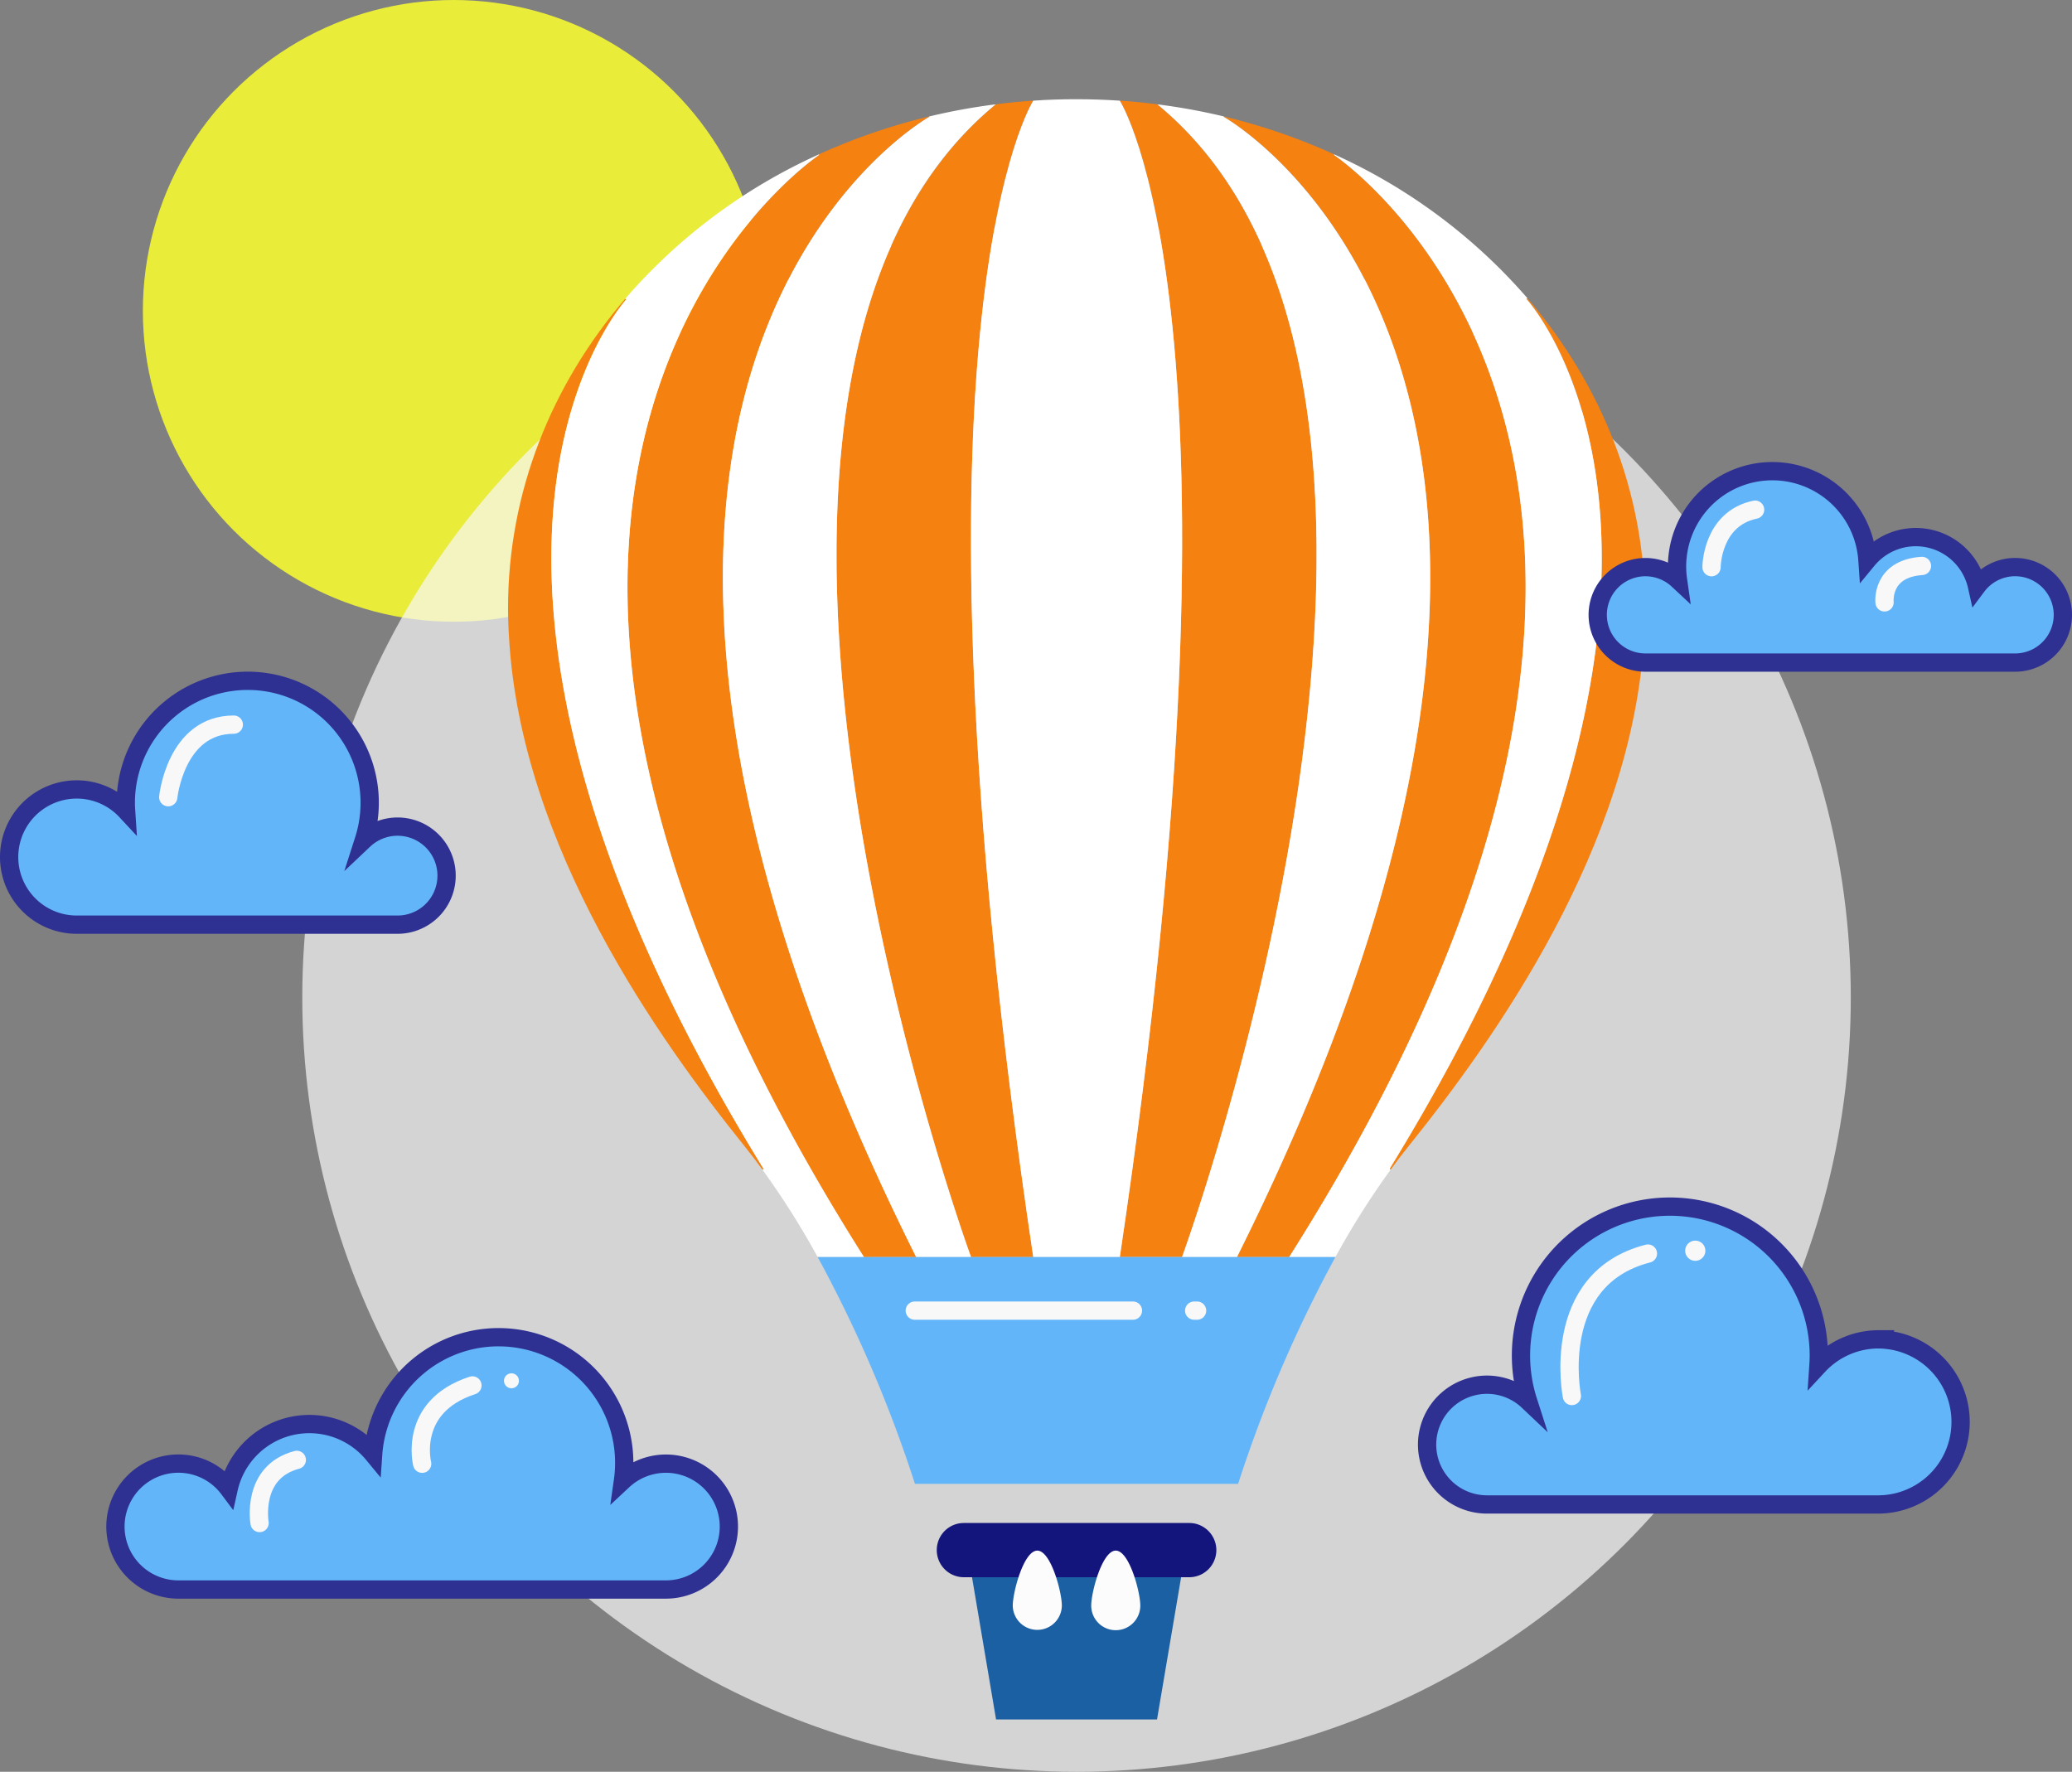
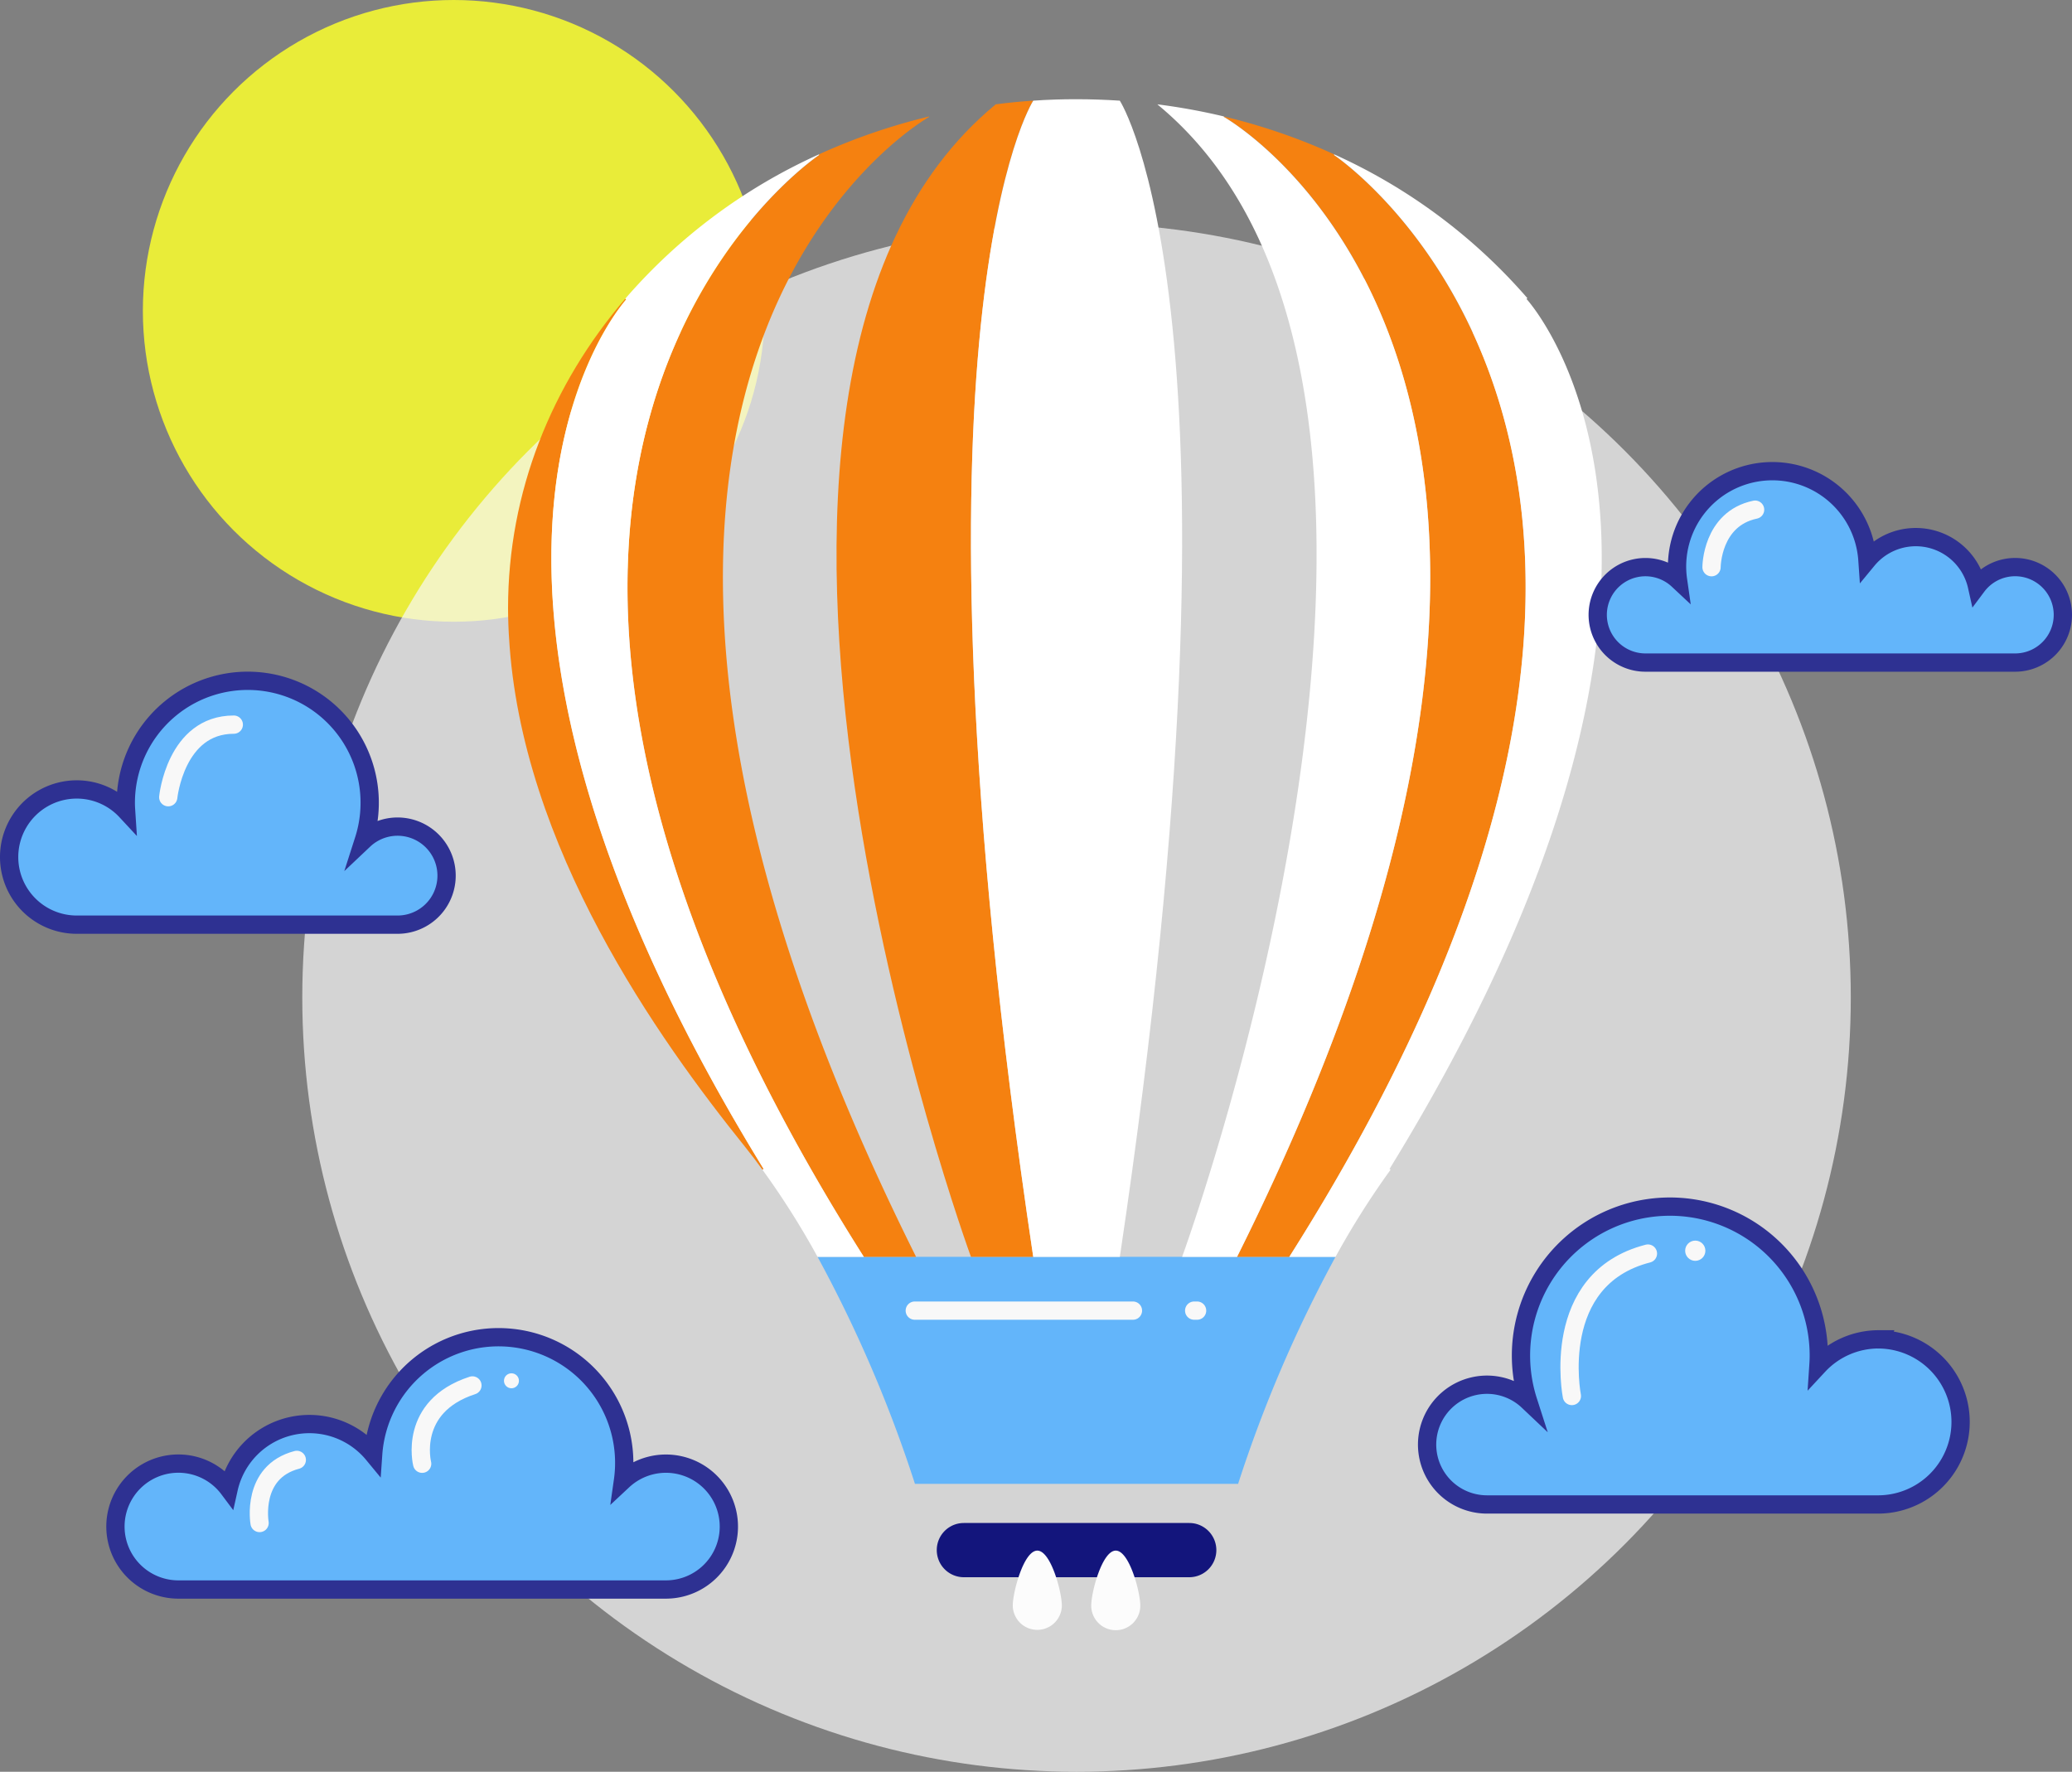
<svg xmlns="http://www.w3.org/2000/svg" width="453.366" height="387.667" viewBox="0 0 453.366 387.667">
  <rect x="0" y="0" width="453.366" height="387.667" fill="#808080" stroke="none" />
  <circle cx="68.019" cy="68.019" r="68.019" transform="translate(31.259 0)" fill="#e9ec39" />
  <circle cx="169.412" cy="169.412" r="169.412" transform="translate(66.141 48.843)" fill="#f8f8f8" opacity="0.7" />
  <g transform="translate(2 148.95)">
    <path d="M16.792,277.543a14.736,14.736,0,0,1,10.8,4.706c-.04-.6-.067-1.2-.067-1.805a26.684,26.684,0,1,1,52.092,8.164,10.727,10.727,0,1,1,7.368,18.52H16.792a14.792,14.792,0,1,1,0-29.585Z" transform="translate(-2 -253.759)" fill="#63b5fa" stroke="#2e3192" stroke-miterlimit="10" stroke-width="4" />
    <path d="M61.309,285.995s1.594-15.878,14.343-15.878" transform="translate(-26.496 -260.515)" fill="none" stroke="#f8f8f8" stroke-linecap="round" stroke-linejoin="round" stroke-miterlimit="10" stroke-width="4" />
  </g>
  <g transform="translate(111.164 21.704)">
-     <path d="M406.683,587.933l-5.273,31.116H366.189l-5.261-31.116Z" transform="translate(-259.41 -264.535)" fill="#1c60a4" />
    <path d="M401.257,579.582H353.719a5.931,5.931,0,0,1-5.928-5.928v-.013a5.924,5.924,0,0,1,4.824-5.825,6.315,6.315,0,0,1,1.1-.1h49.309a6.348,6.348,0,0,1,1.116.1,5.945,5.945,0,0,1,4.824,5.825v.013a5.933,5.933,0,0,1-5.941,5.928Z" transform="translate(-253.984 -256.184)" fill="#13157c" />
    <path d="M406.575,468.5h10.111a290.883,290.883,0,0,0-21.312,49.669H324.661A290.83,290.83,0,0,0,303.349,468.5H406.575Z" transform="translate(-235.629 -215.208)" fill="#63b5fa" />
    <path d="M213.818,111.508c-4.08,4.747-48.95,61.678,30.076,190.244l-.244.18c-1.244-1.719-2.528-3.413-3.849-5.056-18.695-23.249-49.04-65.592-51.619-111.578-.013-.257-.039-.5-.051-.757-.026-.578-.051-1.167-.077-1.745-.039-1.232-.077-2.476-.077-3.721,0-25.482,9.559-48.963,25.649-67.734Z" transform="translate(-187.977 -67.691)" fill="#f58110" />
    <path d="M298.493,43.425l.026.09c-2.04,1.167-98.619,57.56-2.874,249.421H284.212C173.866,118.7,274.448,51.842,274.448,51.842l-.064-.129A133.24,133.24,0,0,1,298.493,43.425Z" transform="translate(-206.367 -39.64)" fill="#f58110" />
    <path d="M353.463,37.522v.013s-30.653,47.295,0,252.963H339.836S270.2,100.227,345.212,38.369v-.038C347.933,37.972,350.692,37.7,353.463,37.522Z" transform="translate(-238.55 -37.202)" fill="#f58110" />
-     <path d="M516.568,301.673c79.745-129.747,33.322-186.536,29.973-190.36l.193-.167c16.141,18.784,25.739,42.317,25.739,67.85,0,1.244-.026,2.489-.077,3.721-.013.578-.039,1.167-.077,1.745-.013.257-.026.5-.039.757-2.592,45.986-32.924,88.328-51.632,111.578q-1.983,2.464-3.849,5.043Z" transform="translate(-323.693 -67.61)" fill="#f58110" />
-     <path d="M424.286,38.369c75.022,61.858,5.376,252.128,5.376,252.128H416.036c30.666-205.668,0-252.963,0-252.963v-.013c2.772.18,5.53.449,8.251.808Z" transform="translate(-282.171 -37.202)" fill="#f58110" />
    <path d="M478.944,51.714l-.064.129s100.582,66.862-9.764,241.094H457.684C554.442,99.035,454.771,43.5,454.771,43.5l.026-.077A132.215,132.215,0,0,1,478.944,51.714Z" transform="translate(-298.17 -39.64)" fill="#f58110" />
    <path d="M220.489,89.29l-.193-.167a122.64,122.64,0,0,1,42.368-31.577l.064.129s-100.582,66.862,9.764,241.094H262.369a178.722,178.722,0,0,0-12.048-19.054l.244-.18C171.538,150.968,216.409,94.037,220.489,89.29Z" transform="translate(-194.648 -45.472)" fill="#fff" />
-     <path d="M313.209,41.646l-.026-.09A133.943,133.943,0,0,1,327.721,38.9v.039c-75.009,61.858-5.376,252.128-5.376,252.128H310.336C214.591,99.205,311.169,42.813,313.209,41.646Z" transform="translate(-221.058 -37.771)" fill="#fff" />
    <path d="M531.111,89.173c3.349,3.824,49.771,60.613-29.973,190.36l.231.167a180.93,180.93,0,0,0-12.048,19.067H479.21c110.346-174.232,9.764-241.094,9.764-241.094l.064-.129A122.64,122.64,0,0,1,531.3,89.005Z" transform="translate(-308.264 -45.471)" fill="#fff" />
    <path d="M435.468,291.067s69.646-190.27-5.376-252.128V38.9A137.1,137.1,0,0,1,444.6,41.543v.013l-.026.077s99.671,55.532,2.913,249.434Z" transform="translate(-287.977 -37.771)" fill="#fff" />
    <path d="M393.115,37.309s30.666,47.295,0,252.963H374.164c-30.653-205.668,0-252.963,0-252.963V37.3q4.7-.328,9.482-.32t9.469.32v.013Z" transform="translate(-259.25 -36.976)" fill="#fff" />
    <line x2="0.638" transform="translate(150.129 265.064)" stroke-width="4" stroke="#f8f8f8" stroke-linecap="round" stroke-linejoin="round" stroke-miterlimit="10" fill="none" />
    <line x2="47.735" transform="translate(88.995 265.064)" stroke-width="4" stroke="#f8f8f8" stroke-linecap="round" stroke-linejoin="round" stroke-miterlimit="10" fill="none" />
    <g transform="translate(110.436 317.575)">
      <path d="M386.861,590.057a5.37,5.37,0,0,1-10.739,0c0-2.965,2.4-12.043,5.37-12.043S386.861,587.091,386.861,590.057Z" transform="translate(-376.122 -578.014)" fill="#fcfcfc" />
      <path d="M416.106,590.057a5.369,5.369,0,1,1-10.739,0c0-2.965,2.4-12.043,5.37-12.043S416.106,587.091,416.106,590.057Z" transform="translate(-388.201 -578.014)" fill="#fcfcfc" />
    </g>
  </g>
  <g transform="translate(25.259 292.749)">
    <path d="M55.4,526.232a13.74,13.74,0,0,1,11,5.509,18.094,18.094,0,0,1,31.619-7.583,27.5,27.5,0,1,1,54.659,5.792,13.769,13.769,0,1,1,9.393,23.832H55.4a13.775,13.775,0,1,1,0-27.55Z" transform="translate(-41.625 -498.742)" fill="#63b5fa" stroke="#2e3192" stroke-miterlimit="10" stroke-width="4" />
    <path d="M155.745,533.573s-3.17-12.528,11-17.132" transform="translate(-88.634 -506.052)" fill="none" stroke="#f8f8f8" stroke-linecap="round" stroke-linejoin="round" stroke-miterlimit="10" stroke-width="4" />
    <path d="M95.246,558.006s-1.948-11.155,8.145-13.812" transform="translate(-63.709 -517.515)" fill="none" stroke="#f8f8f8" stroke-linecap="round" stroke-linejoin="round" stroke-miterlimit="10" stroke-width="4" />
    <circle cx="1.638" cy="1.638" r="1.638" transform="translate(85.013 7.733)" fill="#f8f8f8" />
  </g>
  <g transform="translate(312.261 264.013)">
    <path d="M629.383,478.825a17.99,17.99,0,0,0-13.186,5.746c.049-.73.083-1.463.083-2.2a32.582,32.582,0,1,0-63.6,9.968,13.1,13.1,0,1,0-9,22.614h85.7a18.062,18.062,0,0,0,0-36.123Z" transform="translate(-530.577 -449.786)" fill="#63b5fa" stroke="#2e3192" stroke-miterlimit="10" stroke-width="4" />
    <path d="M584.178,498.447s-5.045-25.606,16.645-31.165" transform="translate(-552.506 -457.012)" fill="none" stroke="#f8f8f8" stroke-linecap="round" stroke-linejoin="round" stroke-miterlimit="10" stroke-width="4" />
    <circle cx="2.213" cy="2.213" r="2.213" transform="translate(56.462 7.436)" fill="#f8f8f8" />
  </g>
  <g transform="translate(349.593 103.238)">
    <path d="M685.506,196.725a10.418,10.418,0,0,0-8.342,4.177,13.72,13.72,0,0,0-23.975-5.75,20.852,20.852,0,1,0-41.444,4.392,10.441,10.441,0,1,0-7.122,18.071h80.883a10.445,10.445,0,1,0,0-20.89Z" transform="translate(-594.178 -175.881)" fill="#63b5fa" stroke="#2e3192" stroke-miterlimit="10" stroke-width="4" />
    <path d="M636.6,202.573s0-10.584,9.533-12.588" transform="translate(-611.7 -181.706)" fill="none" stroke="#f8f8f8" stroke-linecap="round" stroke-linejoin="round" stroke-miterlimit="10" stroke-width="4" />
-     <path d="M701.082,218.93s-.818-7.362,8.18-7.975" transform="translate(-638.324 -190.367)" fill="none" stroke="#f8f8f8" stroke-linecap="round" stroke-linejoin="round" stroke-miterlimit="10" stroke-width="4" />
  </g>
</svg>